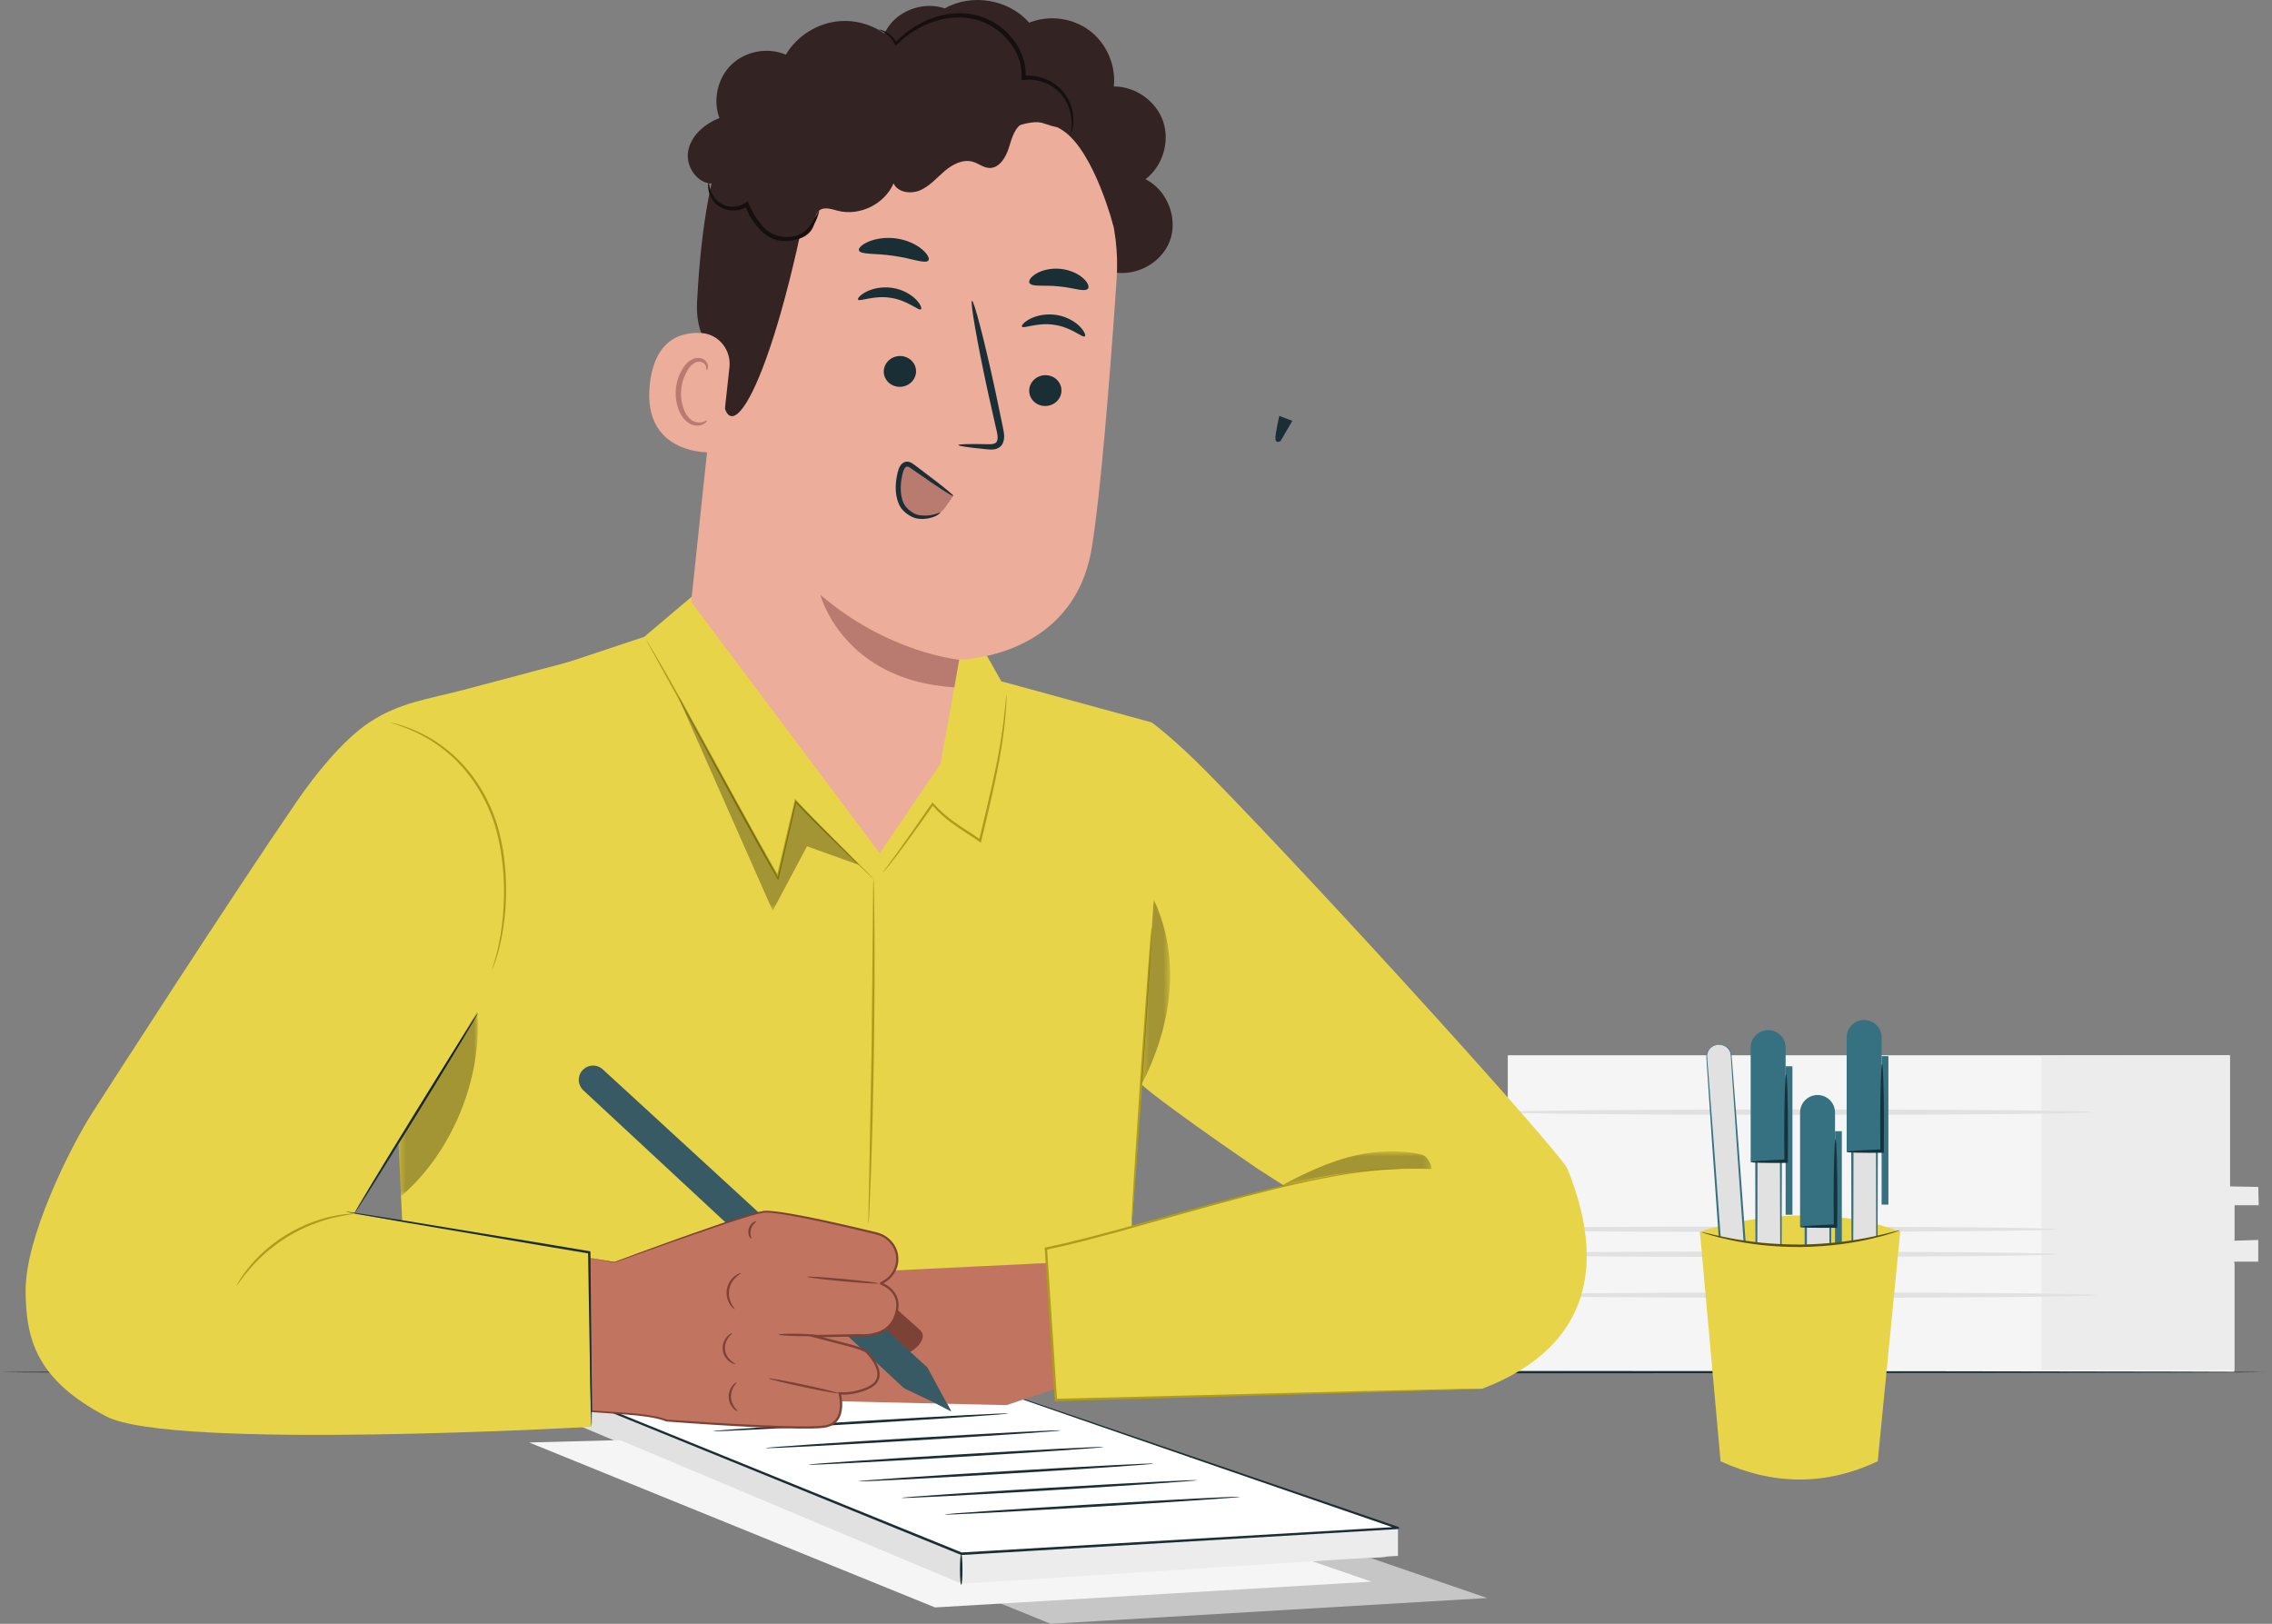
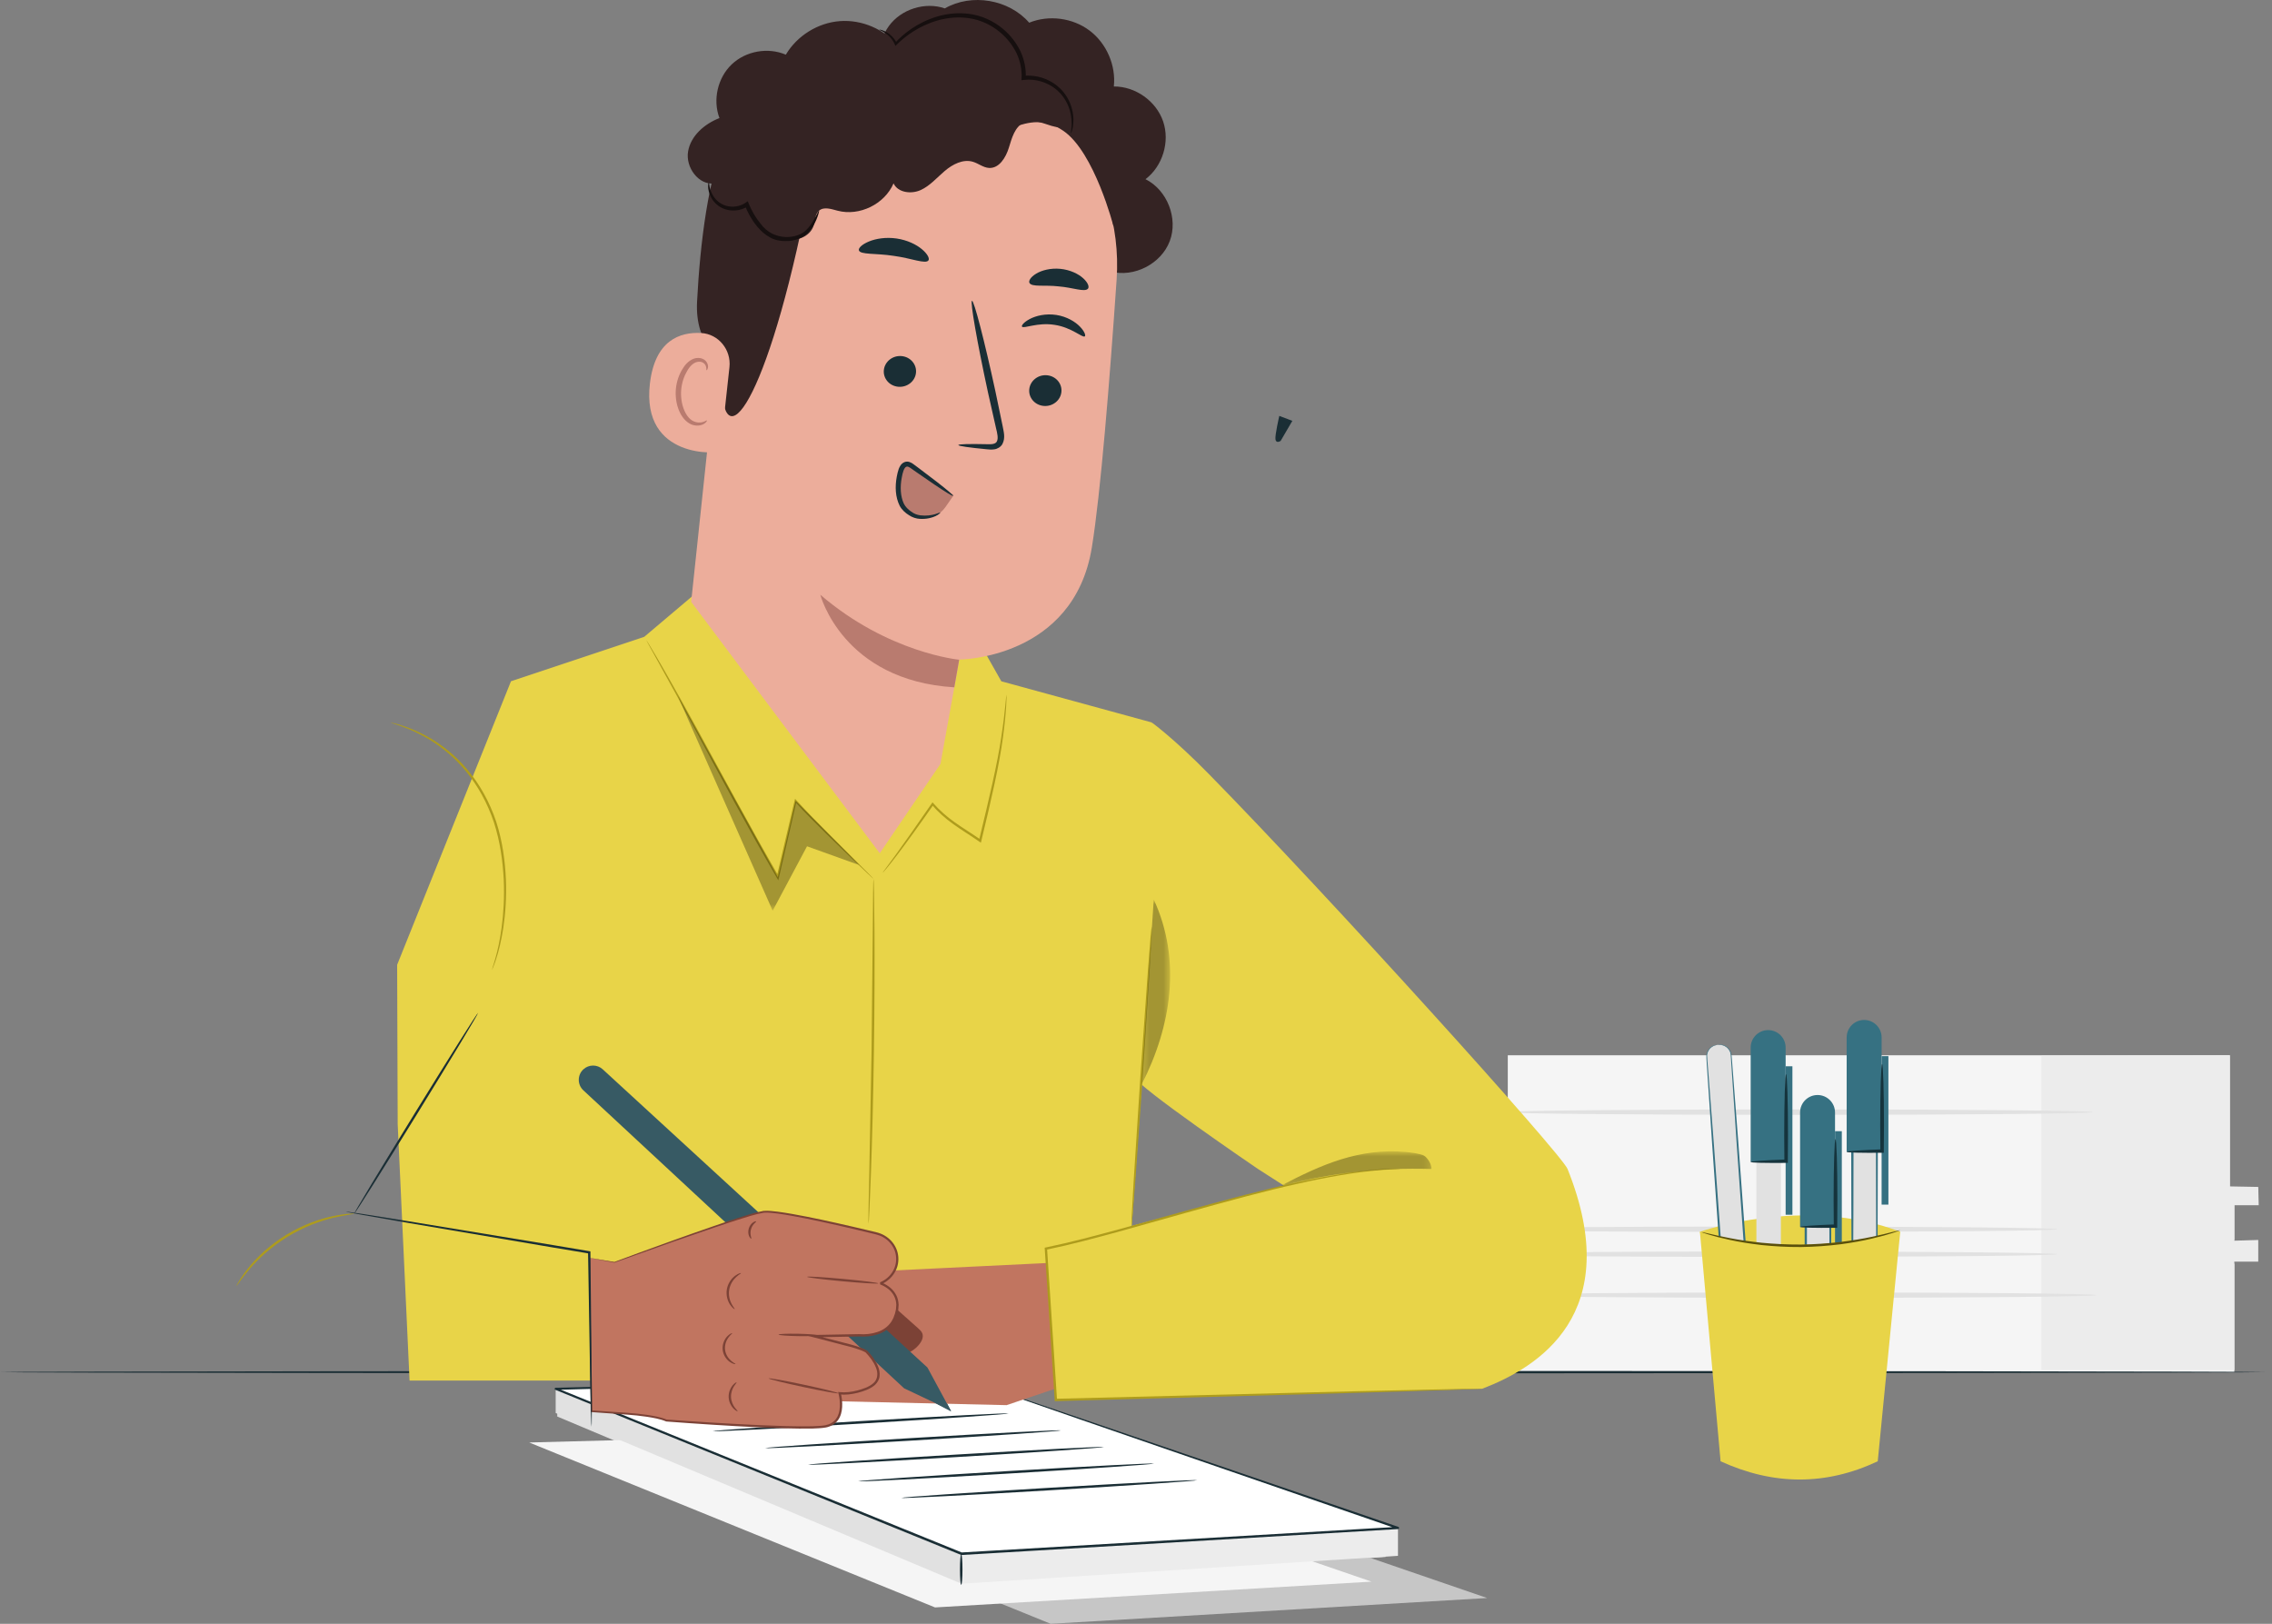
<svg xmlns="http://www.w3.org/2000/svg" width="333" height="238" viewBox="0 0 333 238" fill="none">
  <rect x="0" y="0" width="333" height="238" fill="#808080" stroke="none" />
  <path d="M220.992 154.671V180.169H215.295V183.631H220.992V201.116H327.478V185.206H319.59V181.741H327.478V176.543H330.984V174.18H326.821V154.671H220.992Z" fill="#F5F5F5" />
  <path d="M299.201 154.747V200.825H327.479V184.915H330.985V181.741L327.479 181.848V176.65L331.053 176.653L330.985 173.967L326.822 173.889V154.67L299.201 154.747Z" fill="#ECECEC" />
  <path d="M301.539 183.826C301.539 184.046 282.269 184.225 258.506 184.225C234.734 184.225 215.469 184.046 215.469 183.826C215.469 183.606 234.734 183.427 258.506 183.427C282.269 183.427 301.539 183.606 301.539 183.826Z" fill="#E1E1E1" />
  <path d="M301.539 180.169C301.539 180.39 282.269 180.568 258.506 180.568C234.734 180.568 215.469 180.39 215.469 180.169C215.469 179.949 234.734 179.77 258.506 179.77C282.269 179.77 301.539 179.949 301.539 180.169Z" fill="#E1E1E1" />
  <path d="M306.744 163.004C306.744 163.225 287.475 163.404 263.711 163.404C239.939 163.404 220.674 163.225 220.674 163.004C220.674 162.784 239.939 162.606 263.711 162.606C287.475 162.606 306.744 162.784 306.744 163.004Z" fill="#E1E1E1" />
  <path d="M307.277 189.824C307.277 190.045 288.008 190.224 264.244 190.224C240.472 190.224 221.207 190.045 221.207 189.824C221.207 189.604 240.472 189.426 264.244 189.426C288.008 189.426 307.277 189.604 307.277 189.824Z" fill="#E1E1E1" />
  <path d="M332.04 201.111C332.04 201.212 257.716 201.293 166.054 201.293C74.361 201.293 0.053 201.212 0.053 201.111C0.053 201.011 74.361 200.93 166.054 200.93C257.716 200.93 332.04 201.011 332.04 201.111Z" fill="#1A2E35" />
  <path d="M249.15 180.534C249.15 180.534 264.393 175.146 278.513 180.534L275.781 185.383L250.528 186.354L249.15 180.534Z" fill="#E8D448" />
  <path d="M251.689 153.152L251.957 153.132C252.872 153.067 253.669 153.755 253.734 154.671L257.349 204.817L253.766 205.075L250.151 154.929C250.084 154.014 250.773 153.218 251.689 153.152Z" fill="#E1E1E1" />
  <path d="M251.687 153.152C251.705 153.186 251.277 153.133 250.743 153.582C250.49 153.805 250.237 154.184 250.204 154.684C250.206 155.179 250.283 155.779 250.327 156.439C250.534 159.112 250.829 162.95 251.196 167.694C251.898 177.231 252.867 190.41 253.946 205.062L253.751 204.894C254.359 204.85 255.015 204.802 255.674 204.755C256.242 204.714 256.81 204.673 257.335 204.635L257.166 204.83C256.126 190.109 255.191 176.862 254.513 167.272C254.194 162.498 253.935 158.636 253.755 155.946C253.734 155.613 253.713 155.298 253.695 155.002C253.678 154.703 253.666 154.434 253.572 154.201C253.389 153.731 253.035 153.442 252.726 153.301C252.409 153.159 252.137 153.144 251.961 153.15C251.78 153.157 251.688 153.158 251.687 153.152C251.687 153.145 251.778 153.133 251.958 153.114C252.137 153.096 252.42 153.098 252.754 153.235C253.081 153.371 253.465 153.665 253.671 154.161C253.777 154.408 253.796 154.702 253.817 154.993C253.841 155.289 253.867 155.604 253.893 155.937C254.101 158.624 254.399 162.483 254.766 167.253C255.472 176.841 256.447 190.086 257.529 204.804L257.542 204.985L257.361 204.999C256.835 205.036 256.269 205.077 255.7 205.118C255.041 205.166 254.385 205.213 253.777 205.257L253.595 205.27L253.583 205.088C252.548 190.433 251.617 177.252 250.943 167.713C250.625 162.964 250.368 159.124 250.189 156.449C250.155 155.781 250.089 155.203 250.099 154.676C250.145 154.144 250.424 153.752 250.696 153.527C250.971 153.294 251.242 153.215 251.416 153.177C251.594 153.141 251.687 153.152 251.687 153.152Z" fill="#367182" />
  <path d="M251.936 189.325L257.045 188.957L258.251 205.684C258.353 207.095 257.291 208.322 255.88 208.424C254.469 208.525 253.243 207.464 253.142 206.053L251.936 189.325Z" fill="#375A64" />
  <path d="M250.387 181.684L251.378 181.613L252.943 203.319L251.952 203.391L250.387 181.684Z" fill="#375A64" />
  <path d="M257.044 188.957C257.055 189.067 254.953 189.363 251.898 189.697L252.125 189.429C252.217 190.597 252.317 191.863 252.422 193.198C252.6 195.67 252.731 197.91 252.797 199.533C252.865 201.156 252.867 202.163 252.791 202.169C252.715 202.175 252.573 201.177 252.407 199.562C252.24 197.945 252.047 195.71 251.87 193.237C251.782 191.901 251.7 190.634 251.624 189.465L251.607 189.216L251.851 189.197C254.914 188.951 257.034 188.846 257.044 188.957Z" fill="#1A2E35" />
  <path d="M261.021 195.019H257.428V154.471H261.021V195.019Z" fill="#E1E1E1" />
-   <path d="M261.023 195.019C261.018 195.015 261.014 194.941 261.01 194.801C261.007 194.643 261.003 194.44 260.997 194.185C260.992 193.624 260.983 192.838 260.972 191.834C260.96 189.779 260.941 186.841 260.918 183.202C260.899 175.902 260.872 165.798 260.841 154.471L261.023 154.652C259.88 154.652 258.661 154.653 257.432 154.653C257.792 154.289 257.532 154.56 257.612 154.482V154.496V154.522V154.575V154.682L257.611 154.895V155.32V156.167C257.611 156.73 257.611 157.29 257.611 157.848C257.611 158.964 257.61 160.068 257.61 161.158C257.608 163.34 257.606 165.469 257.604 167.533C257.595 171.66 257.587 175.528 257.581 179.04C257.546 186.034 257.518 191.608 257.501 195.019L257.429 194.947C258.562 194.965 259.448 194.979 260.075 194.988C260.367 194.995 260.598 195.001 260.774 195.005C260.934 195.01 261.018 195.014 261.023 195.019C261.027 195.023 260.952 195.028 260.8 195.033C260.627 195.037 260.402 195.043 260.117 195.05C259.48 195.06 258.58 195.074 257.429 195.091L257.358 195.092L257.357 195.019C257.341 191.608 257.313 186.034 257.278 179.04C257.271 175.528 257.264 171.66 257.255 167.533C257.254 165.469 257.252 163.34 257.25 161.158C257.249 160.068 257.248 158.964 257.248 157.848C257.248 157.29 257.248 156.73 257.248 156.167V155.32V154.895V154.682V154.575V154.522V154.496V154.482C257.329 154.397 257.064 154.653 257.432 154.289C258.661 154.289 259.88 154.289 261.023 154.289H261.204L261.204 154.471C261.174 165.849 261.146 176 261.127 183.334C261.104 186.955 261.086 189.879 261.073 191.925C261.062 192.91 261.053 193.683 261.048 194.233C261.042 194.479 261.038 194.674 261.035 194.826C261.031 194.958 261.027 195.023 261.023 195.019Z" fill="#367182" />
  <path d="M261.714 170.312H256.592V153.541C256.592 152.126 257.738 150.98 259.153 150.98C260.567 150.98 261.714 152.126 261.714 153.541V170.312Z" fill="#367182" />
  <path d="M262.709 178.045H261.715V156.282H262.709V178.045Z" fill="#367182" />
  <path d="M256.592 170.312C256.589 170.201 258.707 170.057 261.778 169.943L261.533 170.195C261.525 169.023 261.516 167.753 261.507 166.415C261.507 163.936 261.538 161.692 261.588 160.068C261.638 158.444 261.707 157.44 261.784 157.44C261.86 157.44 261.93 158.444 261.98 160.068C262.03 161.692 262.061 163.936 262.061 166.415C262.052 167.753 262.043 169.023 262.035 170.195L262.034 170.444L261.79 170.446C258.716 170.471 256.594 170.423 256.592 170.312Z" fill="#15333C" />
  <path d="M268.263 204.535H264.67V163.987H268.263V204.535Z" fill="#E1E1E1" />
  <path d="M268.263 204.535C268.259 204.531 268.255 204.457 268.25 204.317C268.248 204.159 268.243 203.955 268.238 203.701C268.232 203.14 268.223 202.353 268.213 201.351C268.2 199.295 268.181 196.356 268.159 192.718C268.139 185.417 268.112 175.313 268.082 163.987L268.263 164.168C267.12 164.168 265.902 164.169 264.672 164.169C265.032 163.805 264.772 164.076 264.852 163.998V164.011V164.038V164.091V164.197V164.411V164.836V165.682C264.852 166.246 264.852 166.807 264.852 167.364C264.851 168.48 264.85 169.583 264.85 170.675C264.848 172.856 264.846 174.985 264.844 177.049C264.835 181.175 264.828 185.043 264.821 188.557C264.786 195.55 264.759 201.124 264.742 204.535L264.67 204.463C265.802 204.48 266.688 204.494 267.315 204.504C267.607 204.511 267.838 204.517 268.015 204.521C268.174 204.526 268.259 204.531 268.263 204.535C268.268 204.54 268.192 204.544 268.041 204.549C267.867 204.553 267.642 204.559 267.357 204.566C266.72 204.575 265.82 204.589 264.67 204.607L264.598 204.608V204.535C264.581 201.124 264.554 195.55 264.519 188.557C264.512 185.043 264.504 181.175 264.496 177.049C264.494 174.985 264.492 172.856 264.49 170.675C264.489 169.583 264.489 168.48 264.489 167.364C264.489 166.807 264.488 166.246 264.488 165.682V164.836V164.411V164.197V164.091V164.038V164.011V163.998C264.57 163.913 264.304 164.169 264.672 163.804C265.902 163.805 267.12 163.805 268.263 163.805H268.445V163.987C268.414 175.365 268.387 185.516 268.367 192.85C268.345 196.471 268.326 199.396 268.313 201.44C268.303 202.426 268.294 203.199 268.288 203.749C268.282 203.994 268.279 204.189 268.275 204.342C268.271 204.474 268.267 204.539 268.263 204.535Z" fill="#367182" />
  <path d="M268.954 179.828H263.832V163.057C263.832 161.642 264.979 160.495 266.393 160.495C267.808 160.495 268.954 161.642 268.954 163.057V179.828Z" fill="#367182" />
  <path d="M269.949 187.56H268.955V165.798H269.949V187.56Z" fill="#367182" />
  <path d="M263.832 179.828C263.829 179.716 265.947 179.572 269.019 179.459L268.773 179.711C268.765 178.539 268.756 177.269 268.747 175.93C268.747 173.452 268.778 171.208 268.829 169.584C268.878 167.96 268.948 166.955 269.024 166.955C269.101 166.955 269.17 167.96 269.22 169.584C269.27 171.208 269.302 173.452 269.302 175.93C269.292 177.269 269.284 178.539 269.275 179.711L269.274 179.96L269.03 179.962C265.956 179.987 263.834 179.939 263.832 179.828Z" fill="#15333C" />
  <path d="M275.089 193.533H271.496V152.985H275.089V193.533Z" fill="#E1E1E1" />
  <path d="M275.089 193.534C275.085 193.53 275.081 193.455 275.076 193.316C275.073 193.158 275.069 192.954 275.064 192.7C275.058 192.139 275.049 191.352 275.039 190.349C275.025 188.294 275.007 185.355 274.985 181.717C274.965 174.416 274.938 164.312 274.907 152.986L275.089 153.167C273.947 153.167 272.728 153.168 271.498 153.168C271.858 152.804 271.598 153.075 271.678 152.996V153.01V153.037V153.09V153.196V153.41V153.834L271.678 154.681C271.678 155.245 271.678 155.805 271.678 156.363C271.677 157.478 271.676 158.582 271.676 159.673C271.674 161.854 271.672 163.984 271.67 166.048C271.662 170.174 271.654 174.042 271.648 177.555C271.613 184.549 271.585 190.122 271.568 193.534L271.496 193.462C272.629 193.479 273.514 193.493 274.142 193.503C274.433 193.51 274.664 193.516 274.841 193.52C275 193.525 275.084 193.529 275.089 193.534C275.093 193.538 275.018 193.543 274.867 193.548C274.693 193.552 274.467 193.558 274.183 193.564C273.546 193.574 272.646 193.588 271.496 193.606L271.425 193.606L271.424 193.534C271.407 190.122 271.38 184.549 271.345 177.555C271.338 174.042 271.33 170.174 271.322 166.048C271.32 163.984 271.318 161.854 271.316 159.673C271.315 158.582 271.315 157.478 271.315 156.363C271.314 155.805 271.314 155.245 271.314 154.681V153.834V153.41V153.196V153.09V153.037V153.01V152.996C271.396 152.912 271.13 153.168 271.498 152.803C272.728 152.803 273.947 152.804 275.089 152.804H275.271L275.27 152.986C275.24 164.364 275.213 174.515 275.193 181.849C275.171 185.47 275.152 188.394 275.139 190.439C275.128 191.425 275.12 192.198 275.114 192.748C275.109 192.993 275.104 193.188 275.102 193.341C275.097 193.472 275.093 193.538 275.089 193.534Z" fill="#367182" />
  <path d="M275.783 168.826H270.66V152.055C270.66 150.641 271.807 149.494 273.222 149.494C274.636 149.494 275.783 150.641 275.783 152.055V168.826Z" fill="#367182" />
  <path d="M276.777 176.559H275.783V154.796H276.777V176.559Z" fill="#367182" />
  <path d="M270.66 168.826C270.657 168.715 272.775 168.571 275.847 168.458L275.601 168.71C275.593 167.538 275.585 166.268 275.576 164.929C275.576 162.45 275.606 160.207 275.657 158.582C275.706 156.959 275.776 155.954 275.852 155.954C275.929 155.954 275.999 156.959 276.048 158.582C276.099 160.207 276.13 162.45 276.13 164.929C276.12 166.268 276.112 167.538 276.103 168.71L276.102 168.959L275.858 168.961C272.784 168.986 270.663 168.938 270.66 168.826Z" fill="#15333C" />
  <path d="M275.214 214.179C267.596 217.771 259.917 217.716 252.18 214.179L249.15 180.535C258.422 183.252 268.259 182.991 278.513 180.535L275.214 214.179Z" fill="#E8D448" />
  <path d="M278.518 180.308C278.525 180.331 278.135 180.471 277.422 180.703C276.711 180.942 275.664 181.233 274.358 181.54C273.053 181.854 271.479 182.142 269.72 182.378C267.958 182.595 266.01 182.75 263.96 182.776C261.91 182.788 259.958 182.67 258.192 182.484C256.429 182.281 254.849 182.021 253.539 181.732C252.228 181.449 251.175 181.177 250.46 180.952C249.743 180.733 249.351 180.601 249.358 180.576C249.365 180.552 249.771 180.638 250.497 180.815C251.222 180.998 252.279 181.231 253.589 181.479C254.899 181.735 256.473 181.966 258.227 182.151C259.983 182.316 261.921 182.423 263.957 182.412C265.991 182.386 267.926 182.243 269.679 182.045C271.429 181.828 272.997 181.568 274.303 181.289C275.609 181.015 276.662 180.763 277.383 180.567C278.106 180.378 278.51 180.284 278.518 180.308Z" fill="#5A500B" />
  <path d="M81.676 204.128L140.164 227.899V232.219L81.676 207.619V204.128Z" fill="#E1E1E1" />
  <path d="M140.164 232.219L203.073 228.201V224.183L140.164 227.899V232.219Z" fill="#ECECEC" />
  <path d="M140.164 202.573L81.676 204.128L140.164 227.9L203.073 224.183L140.164 202.573Z" fill="white" />
  <path d="M187.504 60.956L187.491 61.013C187.491 61.013 186.845 63.798 186.941 64.404C187.046 65.063 187.701 64.621 187.701 64.621L189.415 61.683L187.504 60.956Z" fill="#1A2E35" />
  <path d="M153.995 212.245L94.518 213.827L153.995 238L217.967 234.221L153.995 212.245Z" fill="#C6C6C6" />
  <path d="M137.044 209.844L77.566 211.426L137.044 235.599L201.016 231.819L137.044 209.844Z" fill="#F5F5F5" />
  <path d="M81.445 203.556L140.922 227.729V232.122L81.445 207.105V203.556Z" fill="#E1E1E1" />
  <path d="M140.924 232.122L204.896 228.036V223.95L140.924 227.729V232.122Z" fill="#ECECEC" />
  <path d="M140.922 201.974L81.445 203.556L140.922 227.729L204.894 223.95L140.922 201.974Z" fill="white" />
  <path d="M140.927 201.975C140.927 201.975 141.029 202 141.228 202.064C141.435 202.132 141.728 202.228 142.113 202.355C142.902 202.62 144.057 203.008 145.559 203.512C148.583 204.541 152.999 206.041 158.607 207.947C169.841 211.789 185.842 217.261 204.952 223.796C205.037 223.825 205.083 223.918 205.053 224.003C205.031 224.067 204.972 224.109 204.908 224.113C187.274 225.161 166.75 226.381 144.949 227.678C143.6 227.757 142.256 227.836 140.938 227.914C140.91 227.916 140.882 227.911 140.857 227.901C118.955 218.988 98.578 210.695 81.391 203.701C81.311 203.669 81.272 203.578 81.304 203.497C81.328 203.438 81.385 203.402 81.446 203.4C99.356 202.951 114.226 202.579 124.63 202.318C129.818 202.198 133.891 202.105 136.677 202.041C138.058 202.014 139.118 201.994 139.844 201.979C140.56 201.968 140.927 201.975 140.927 201.975C140.927 201.975 140.555 202 139.837 202.027C139.11 202.052 138.047 202.088 136.664 202.134C133.877 202.219 129.802 202.341 124.611 202.499C114.214 202.791 99.353 203.209 81.454 203.712L81.508 203.411C98.702 210.39 119.085 218.664 140.997 227.558L140.916 227.545C142.234 227.467 143.578 227.388 144.927 227.308C166.73 226.027 187.254 224.823 204.889 223.787L204.846 224.104C185.764 217.52 169.786 212.007 158.569 208.135C152.97 206.192 148.562 204.661 145.542 203.613C144.044 203.087 142.892 202.683 142.105 202.406C141.722 202.269 141.43 202.164 141.224 202.09C141.027 202.018 140.927 201.975 140.927 201.975Z" fill="#1A2E35" />
  <path d="M140.882 232.287C140.78 232.287 140.697 231.282 140.697 230.042C140.697 228.801 140.78 227.796 140.882 227.796C140.985 227.796 141.067 228.801 141.067 230.042C141.067 231.282 140.985 232.287 140.882 232.287Z" fill="#1A2E35" />
-   <path d="M181.767 219.385C181.774 219.487 172.071 220.151 160.1 220.868C148.124 221.585 138.415 222.083 138.408 221.981C138.403 221.879 148.102 221.215 160.078 220.498C172.049 219.782 181.761 219.283 181.767 219.385Z" fill="#1A2E35" />
  <path d="M175.459 216.951C175.465 217.053 165.763 217.717 153.791 218.434C141.816 219.151 132.106 219.649 132.1 219.547C132.094 219.445 141.794 218.781 153.769 218.065C165.741 217.347 175.452 216.849 175.459 216.951Z" fill="#1A2E35" />
  <path d="M169.15 214.517C169.156 214.619 159.454 215.283 147.483 216C135.507 216.717 125.797 217.215 125.791 217.113C125.785 217.011 135.485 216.347 147.461 215.63C159.432 214.914 169.144 214.415 169.15 214.517Z" fill="#1A2E35" />
  <path d="M161.808 212.083C161.815 212.186 152.112 212.849 140.141 213.566C128.165 214.283 118.456 214.782 118.449 214.68C118.444 214.577 128.143 213.913 140.119 213.197C152.09 212.48 161.802 211.982 161.808 212.083Z" fill="#1A2E35" />
  <path d="M155.519 209.649C155.526 209.752 145.823 210.415 133.852 211.132C121.876 211.849 112.167 212.347 112.16 212.245C112.154 212.143 121.854 211.479 133.83 210.763C145.801 210.046 155.513 209.547 155.519 209.649Z" fill="#1A2E35" />
  <path d="M147.832 207.172C147.838 207.275 138.136 207.938 126.164 208.655C114.189 209.372 104.479 209.871 104.473 209.768C104.467 209.666 114.167 209.002 126.142 208.286C138.114 207.569 147.825 207.071 147.832 207.172Z" fill="#1A2E35" />
  <path d="M139.396 206.844L136.471 205.315L137.905 204.021L139.396 206.844Z" fill="#1A2E35" />
  <path d="M132.504 203.483L135.928 200.438L137.935 204.143L136.472 205.315L132.504 203.483Z" fill="white" />
  <path d="M74.894 99.85L94.421 93.34L105.297 84.148L107.651 87.874L116.775 85.783L142.597 92.494L146.762 99.858L168.805 105.888L168.905 136.799L164.903 193.358L165.488 202.349H60.028L58.289 164.78L58.209 141.41L74.894 99.85Z" fill="#E8D448" />
  <path d="M130.666 186.225L153.432 185.122C153.432 185.122 157.849 187.641 158.996 194.86C160.142 202.08 158.996 202.08 158.996 202.08L147.53 205.951L123.207 205.392L114.385 194.311L121.031 190.388L130.666 186.225Z" fill="#C17560" />
-   <path d="M51.915 177.893C51.915 177.893 73.75 143.465 70.075 148.446C69.623 149.057 72.294 146.47 75.734 138.028C79.037 129.922 87.651 95.887 87.651 95.887L67.976 101.106C62.8 102.479 58.589 102.925 54.129 105.888C50.248 108.467 46.195 113.533 43.561 117.376C33.74 131.7 15.762 159.602 13.489 163.169C10.247 168.259 3.682 181.398 3.755 189.24C3.817 196.072 5.147 202.158 15.576 207.602C25.196 212.624 86.701 209.126 86.701 209.126L86.363 183.557L51.915 177.893Z" fill="#E8D448" />
  <path d="M229.75 171.333C228.848 169.085 194.459 131.061 177.193 113.463C172.011 108.182 168.803 105.888 168.803 105.888L163.116 142.951C163.116 142.951 165.071 151.495 166.26 157.818C166.518 159.183 184.376 171.333 184.376 171.333L188.203 173.785L153.293 183.011L154.751 205.19L217.249 203.545C225.364 200.441 238.288 192.61 229.75 171.333Z" fill="#E8D448" />
  <path d="M217.251 203.545C217.251 203.545 217.144 203.559 216.935 203.57C216.712 203.58 216.404 203.594 216.006 203.611C215.174 203.64 213.971 203.682 212.424 203.736C209.294 203.831 204.777 203.968 199.171 204.139C187.923 204.449 172.304 204.879 154.756 205.363L154.59 205.367L154.579 205.201C154.442 203.127 154.297 200.921 154.15 198.691C153.796 193.279 153.452 188.012 153.125 183.022L153.115 182.874L153.26 182.844C156.999 182.072 160.576 181.107 164.001 180.179C167.422 179.23 170.697 178.322 173.798 177.462C180.001 175.743 185.529 174.285 190.181 173.281C194.829 172.255 198.599 171.695 201.204 171.488C202.504 171.347 203.515 171.347 204.197 171.336C204.528 171.333 204.783 171.329 204.971 171.327C205.145 171.327 205.234 171.334 205.234 171.334C205.234 171.334 205.145 171.347 204.971 171.358C204.784 171.367 204.529 171.38 204.198 171.397C203.518 171.427 202.511 171.446 201.215 171.606C198.62 171.849 194.863 172.441 190.228 173.494C185.589 174.526 180.072 176.007 173.877 177.746C170.778 178.615 167.505 179.531 164.086 180.489C160.66 181.424 157.082 182.397 153.328 183.177L153.463 182.999C153.793 187.99 154.141 193.256 154.498 198.668C154.644 200.898 154.789 203.103 154.925 205.178L154.747 205.016C172.296 204.577 187.916 204.185 199.164 203.903C204.772 203.779 209.29 203.678 212.421 203.608C213.968 203.581 215.172 203.559 216.004 203.545C216.402 203.542 216.711 203.539 216.934 203.537C217.144 203.537 217.251 203.545 217.251 203.545Z" fill="#AE9C1C" />
  <path d="M135.185 195.442C135.072 195.137 134.82 194.908 134.576 194.691C133.342 193.593 132.108 192.495 130.874 191.396L128.73 197.783C129.631 198.471 130.81 198.784 131.933 198.631C133.056 198.48 134.109 197.864 134.795 196.962C135.125 196.526 135.376 195.954 135.185 195.442Z" fill="#7C4236" />
  <path d="M85.499 159.806L132.508 203.482L136.946 205.586L139.401 206.844L138.255 204.728L135.932 200.437L88.341 156.729C87.535 155.988 86.293 155.994 85.493 156.742C84.606 157.573 84.61 158.98 85.499 159.806Z" fill="#375A64" />
  <path d="M86.373 184.361L90.058 185.015C90.058 185.015 109.154 177.969 111.882 177.613C113.99 177.338 124.033 179.699 128.486 180.785C130.281 181.224 131.594 182.842 131.513 184.687C131.511 184.715 131.51 184.743 131.508 184.771C131.419 186.256 130.425 187.537 129.049 188.102C129.049 188.102 132.8 189.266 131.103 193.231C129.846 196.166 125.888 195.712 125.888 195.712L119.282 195.838C119.282 195.838 120.967 196.344 123.507 196.94C126.23 197.576 126.959 198.069 126.959 198.069C126.959 198.069 130.946 201.902 127.095 203.502C124.744 204.478 123.066 204.213 123.066 204.213C123.066 204.213 124.217 208.332 121.133 209.043C118.05 209.755 97.678 208.204 97.678 208.204C97.678 208.204 96.598 207.599 92.447 207.244L86.701 206.844L86.373 184.361Z" fill="#C17560" />
  <path d="M86.371 184.361C86.371 184.361 86.381 184.503 86.388 184.767C86.395 185.043 86.405 185.429 86.418 185.933C86.439 186.965 86.472 188.467 86.512 190.401C86.585 194.277 86.69 199.88 86.821 206.842L86.707 206.722C88.366 206.834 90.13 206.953 91.982 207.077C92.908 207.139 93.859 207.237 94.821 207.376C95.788 207.531 96.759 207.667 97.746 208.078L97.687 208.061C101.944 208.368 106.571 208.669 111.482 208.889C113.936 208.992 116.466 209.094 119.047 209.047C119.688 209.021 120.343 209.005 120.964 208.897C121.579 208.78 122.152 208.482 122.521 207.983C122.898 207.49 123.057 206.846 123.091 206.202C123.128 205.558 123.056 204.889 122.899 204.259L122.838 204.017L123.091 204.044C123.91 204.131 124.797 204.017 125.639 203.806C126.475 203.578 127.361 203.295 128 202.741C128.667 202.183 128.727 201.214 128.368 200.408C128.04 199.587 127.463 198.841 126.837 198.194L126.86 198.213C125.966 197.743 124.802 197.441 123.687 197.162C122.189 196.774 120.702 196.387 119.23 196.005L118.01 195.688L119.277 195.664C121.513 195.622 123.718 195.58 125.882 195.54H125.889L125.905 195.54C126.796 195.61 127.727 195.522 128.567 195.239C129.416 194.968 130.165 194.441 130.643 193.718C130.762 193.538 130.849 193.338 130.95 193.147L131.174 192.528C131.236 192.319 131.271 192.105 131.322 191.895C131.348 191.681 131.361 191.467 131.369 191.254C131.357 190.399 130.966 189.594 130.326 189.039C130.006 188.764 129.645 188.533 129.26 188.364L129.116 188.304L129.044 188.276L129.009 188.264C129.019 188.541 128.974 187.881 128.988 187.946L129.006 187.939C129.1 187.893 129.199 187.857 129.29 187.805C129.476 187.709 129.655 187.602 129.822 187.476C130.496 186.988 130.997 186.275 131.218 185.491C131.436 184.706 131.38 183.851 131.059 183.116C130.738 182.378 130.171 181.762 129.489 181.364C128.816 180.95 127.998 180.847 127.215 180.638C126.43 180.452 125.654 180.267 124.885 180.084C123.348 179.724 121.842 179.382 120.369 179.064C118.895 178.745 117.454 178.452 116.047 178.2C115.343 178.074 114.648 177.961 113.961 177.868C113.277 177.788 112.587 177.689 111.943 177.742C110.645 177.97 109.387 178.403 108.185 178.772C106.98 179.153 105.823 179.539 104.712 179.915C102.494 180.681 100.453 181.386 98.608 182.023C94.939 183.33 92.048 184.361 90.075 185.064L90.061 185.068L90.047 185.066C88.81 184.832 87.898 184.66 87.283 184.543C86.986 184.486 86.763 184.443 86.601 184.41C86.45 184.38 86.371 184.361 86.371 184.361C86.368 184.357 86.438 184.367 86.585 184.39C86.745 184.415 86.965 184.451 87.257 184.498C87.882 184.601 88.808 184.756 90.065 184.965L90.039 184.967C91.987 184.234 94.869 183.165 98.543 181.844C100.381 181.182 102.417 180.46 104.637 179.697C105.748 179.315 106.904 178.922 108.11 178.536C109.321 178.16 110.55 177.725 111.913 177.479C112.62 177.421 113.298 177.521 113.995 177.599C114.689 177.69 115.388 177.801 116.095 177.925C117.509 178.173 118.953 178.462 120.43 178.777C121.906 179.092 123.415 179.43 124.955 179.787C125.724 179.968 126.501 180.151 127.287 180.336C127.679 180.43 128.074 180.525 128.47 180.62C128.877 180.719 129.281 180.875 129.648 181.091C130.387 181.52 131.002 182.185 131.353 182.988C131.706 183.79 131.77 184.72 131.532 185.579C131.292 186.437 130.747 187.211 130.018 187.742C129.837 187.879 129.643 187.995 129.441 188.1C129.343 188.156 129.237 188.196 129.134 188.245L129.114 188.253C129.104 188.324 129.095 187.667 129.111 187.949L129.155 187.964L129.235 187.995L129.393 188.06C129.81 188.242 130.197 188.488 130.546 188.788C130.892 189.092 131.181 189.467 131.388 189.887C131.606 190.307 131.678 190.782 131.707 191.248C131.699 191.481 131.685 191.716 131.656 191.946C131.603 192.172 131.564 192.404 131.499 192.626L131.263 193.28C131.154 193.488 131.058 193.707 130.927 193.904C130.404 194.701 129.577 195.277 128.677 195.564C127.775 195.865 126.826 195.956 125.866 195.883L125.889 195.884C123.725 195.926 121.52 195.969 119.283 196.012L119.33 195.672C120.797 196.052 122.277 196.437 123.768 196.823C124.913 197.116 126.031 197.385 127.054 197.925L127.065 197.93L127.078 197.943C127.743 198.631 128.33 199.386 128.691 200.28C128.879 200.719 128.974 201.218 128.915 201.71C128.881 202.217 128.579 202.663 128.236 202.995C127.489 203.632 126.589 203.9 125.724 204.139C124.841 204.357 123.951 204.48 123.037 204.382L123.229 204.168C123.398 204.849 123.47 205.531 123.431 206.223C123.393 206.907 123.226 207.616 122.792 208.185C122.37 208.761 121.696 209.103 121.032 209.226C120.36 209.343 119.708 209.354 119.056 209.381C116.455 209.424 113.926 209.317 111.467 209.211C106.551 208.981 101.924 208.668 97.665 208.347L97.645 208.345L97.606 208.329C96.732 207.962 95.722 207.799 94.781 207.65C93.826 207.509 92.886 207.409 91.961 207.344C90.112 207.211 88.348 207.085 86.69 206.967L86.577 206.958L86.576 206.846C86.504 199.847 86.445 194.216 86.404 190.319C86.389 188.4 86.378 186.908 86.369 185.882C86.367 185.389 86.366 185.01 86.365 184.741C86.365 184.485 86.371 184.361 86.371 184.361Z" fill="#7C4236" />
  <path d="M128.731 188.102C128.722 188.198 126.376 188.061 123.492 187.796C120.606 187.531 118.275 187.238 118.283 187.142C118.292 187.046 120.638 187.183 123.523 187.448C126.408 187.714 128.739 188.006 128.731 188.102Z" fill="#7C4236" />
  <path d="M108.115 206.844C108.095 206.88 107.817 206.777 107.491 206.438C107.169 206.108 106.822 205.507 106.795 204.773C106.769 204.038 107.071 203.414 107.369 203.061C107.669 202.7 107.938 202.577 107.961 202.611C107.996 202.653 107.792 202.841 107.569 203.205C107.346 203.563 107.12 204.124 107.143 204.76C107.166 205.395 107.432 205.94 107.68 206.28C107.929 206.627 108.146 206.799 108.115 206.844Z" fill="#7C4236" />
  <path d="M107.81 199.932C107.803 199.97 107.454 199.944 106.998 199.637C106.551 199.343 106.017 198.708 105.92 197.848C105.829 196.987 106.214 196.251 106.587 195.868C106.966 195.47 107.302 195.37 107.317 195.405C107.347 195.453 107.071 195.626 106.776 196.025C106.482 196.414 106.189 197.074 106.266 197.81C106.349 198.545 106.777 199.126 107.149 199.442C107.522 199.769 107.829 199.879 107.81 199.932Z" fill="#7C4236" />
  <path d="M107.69 191.884C107.667 191.915 107.337 191.723 107.004 191.22C106.672 190.73 106.375 189.887 106.535 188.959C106.699 188.03 107.264 187.338 107.741 186.989C108.226 186.629 108.601 186.559 108.613 186.596C108.636 186.648 108.307 186.797 107.9 187.178C107.495 187.548 107.024 188.195 106.879 189.018C106.737 189.842 106.961 190.609 107.216 191.095C107.471 191.591 107.729 191.843 107.69 191.884Z" fill="#7C4236" />
  <path d="M110.115 181.557C110.083 181.583 109.93 181.474 109.804 181.206C109.677 180.943 109.616 180.516 109.739 180.081C109.862 179.646 110.137 179.314 110.384 179.156C110.631 178.994 110.819 178.982 110.832 179.021C110.873 179.106 110.271 179.423 110.074 180.176C109.847 180.921 110.195 181.505 110.115 181.557Z" fill="#7C4236" />
  <path d="M119.8 195.712C119.798 195.808 118.523 195.863 116.951 195.834C115.379 195.805 114.106 195.704 114.107 195.608C114.11 195.512 115.385 195.457 116.957 195.486C118.529 195.515 119.802 195.615 119.8 195.712Z" fill="#7C4236" />
  <path d="M122.891 204.214C122.871 204.308 120.564 203.896 117.739 203.293C114.913 202.691 112.638 202.126 112.658 202.033C112.678 201.938 114.985 202.35 117.811 202.953C120.636 203.555 122.911 204.119 122.891 204.214Z" fill="#7C4236" />
  <path d="M72.092 142.191C72.081 142.186 72.122 142.036 72.209 141.755C72.287 141.471 72.45 141.068 72.586 140.526C72.903 139.457 73.262 137.879 73.532 135.905C73.794 133.93 73.949 131.553 73.832 128.922C73.695 126.296 73.322 123.4 72.387 120.514C71.423 117.644 69.981 115.085 68.304 113.068C66.652 111.021 64.76 109.544 63.083 108.486C61.383 107.454 59.89 106.819 58.837 106.457C58.319 106.248 57.895 106.149 57.619 106.047C57.34 105.954 57.194 105.9 57.197 105.888C57.2 105.876 57.352 105.908 57.638 105.979C57.921 106.06 58.352 106.139 58.88 106.329C59.953 106.653 61.474 107.258 63.211 108.276C64.924 109.318 66.861 110.797 68.552 112.863C70.268 114.901 71.739 117.489 72.718 120.406C73.667 123.335 74.032 126.259 74.152 128.908C74.254 131.562 74.071 133.955 73.776 135.939C73.473 137.923 73.075 139.503 72.715 140.566C72.559 141.105 72.375 141.502 72.275 141.779C72.166 142.054 72.103 142.195 72.092 142.191Z" fill="#AE9C1C" />
  <path d="M168.806 135.789C168.818 135.79 168.819 135.944 168.811 136.237C168.797 136.566 168.779 136.991 168.757 137.518C168.693 138.672 168.603 140.27 168.494 142.226C168.236 146.237 167.884 151.709 167.494 157.753C167.065 163.797 166.677 169.266 166.392 173.276C166.237 175.23 166.111 176.824 166.019 177.977C165.97 178.503 165.93 178.926 165.899 179.253C165.869 179.545 165.846 179.697 165.834 179.697C165.823 179.696 165.821 179.542 165.83 179.248C165.844 178.919 165.861 178.494 165.883 177.966C165.948 176.813 166.037 175.215 166.147 173.258C166.405 169.247 166.757 163.777 167.146 157.731C167.575 151.69 167.964 146.222 168.248 142.213C168.403 140.259 168.53 138.664 168.621 137.511C168.67 136.985 168.71 136.561 168.741 136.233C168.772 135.942 168.794 135.789 168.806 135.789Z" fill="#AE9C1C" />
  <path d="M128.028 128.802C128.022 128.808 127.945 128.744 127.799 128.613C127.637 128.465 127.427 128.272 127.163 128.028C126.594 127.488 125.794 126.728 124.785 125.771C123.765 124.779 122.536 123.584 121.128 122.217C119.731 120.826 118.137 119.281 116.494 117.481L116.751 117.416C115.976 120.775 115.103 124.562 114.171 128.606L114.073 129.029L113.855 128.653C112.882 126.976 111.876 125.224 110.87 123.425C106.331 115.306 102.424 107.854 99.497 102.513C98.039 99.865 96.853 97.713 96.019 96.196C95.616 95.47 95.299 94.897 95.068 94.481C94.971 94.298 94.892 94.15 94.828 94.03C94.775 93.928 94.751 93.874 94.757 93.871C94.761 93.868 94.796 93.916 94.859 94.012C94.93 94.128 95.019 94.27 95.129 94.446C95.373 94.854 95.71 95.416 96.136 96.129C96.998 97.598 98.229 99.734 99.713 102.394C102.696 107.706 106.639 115.143 111.174 123.254C112.179 125.053 113.183 126.803 114.152 128.481L113.836 128.528C114.785 124.488 115.673 120.705 116.46 117.349L116.525 117.071L116.717 117.284C118.334 119.078 119.921 120.642 121.3 122.045C122.688 123.431 123.9 124.642 124.906 125.647C125.891 126.63 126.671 127.409 127.227 127.963C127.478 128.219 127.678 128.423 127.831 128.58C127.966 128.721 128.034 128.797 128.028 128.802Z" fill="#AE9C1C" />
  <path d="M129.354 127.929C129.34 127.917 129.531 127.662 129.886 127.188C130.26 126.678 130.767 125.986 131.396 125.128C132.678 123.348 134.475 120.801 136.561 117.762L136.676 117.595L136.81 117.748C137.684 118.742 138.733 119.682 139.934 120.528C141.13 121.38 142.452 122.175 143.755 123.082L143.487 123.185C143.505 123.108 143.524 123.025 143.545 122.941C144.944 117.156 146.188 111.917 146.752 108.062C147.051 106.139 147.229 104.573 147.335 103.488C147.385 102.976 147.425 102.561 147.457 102.239C147.487 101.954 147.508 101.804 147.52 101.804C147.532 101.805 147.534 101.957 147.526 102.244C147.516 102.531 147.508 102.955 147.471 103.499C147.406 104.589 147.264 106.164 146.996 108.099C146.492 111.976 145.282 117.241 143.884 123.022C143.863 123.106 143.844 123.189 143.826 123.266L143.766 123.515L143.556 123.369C142.264 122.469 140.946 121.672 139.736 120.804C138.523 119.942 137.453 118.974 136.572 117.956L136.821 117.942C134.709 120.968 132.877 123.491 131.548 125.24C130.883 126.114 130.344 126.795 129.965 127.25C129.777 127.48 129.623 127.65 129.521 127.764C129.418 127.878 129.361 127.935 129.354 127.929Z" fill="#AE9C1C" />
  <path d="M127.297 179.367C127.286 179.366 127.279 179.189 127.279 178.852C127.283 178.482 127.289 177.991 127.295 177.378C127.323 176.062 127.36 174.22 127.407 171.96C127.493 167.353 127.611 161.05 127.741 154.087C127.811 147.12 127.874 140.816 127.921 136.208C127.939 133.948 127.955 132.107 127.966 130.789C127.976 130.176 127.985 129.686 127.992 129.316C128.002 128.979 128.013 128.802 128.025 128.802C128.037 128.802 128.049 128.979 128.062 129.315C128.072 129.686 128.085 130.175 128.102 130.789C128.118 132.106 128.14 133.948 128.167 136.208C128.199 140.784 128.189 147.107 128.089 154.092C127.988 161.074 127.817 167.394 127.653 171.968C127.56 174.226 127.485 176.067 127.431 177.383C127.397 177.996 127.37 178.485 127.35 178.854C127.327 179.191 127.309 179.368 127.297 179.367Z" fill="#AE9C1C" />
  <path d="M86.701 209.126C86.691 209.126 86.677 208.954 86.662 208.624C86.651 208.265 86.635 207.783 86.614 207.175C86.584 205.882 86.543 204.057 86.491 201.793C86.415 197.188 86.31 190.808 86.191 183.558L86.34 183.727C84.661 183.446 82.911 183.154 81.124 182.856C72.732 181.432 65.137 180.143 59.604 179.204C56.876 178.724 54.659 178.334 53.089 178.058C52.344 177.919 51.754 177.809 51.322 177.728C51.137 177.691 50.987 177.66 50.863 177.635C50.76 177.612 50.708 177.596 50.709 177.591C50.71 177.584 50.764 177.588 50.869 177.599C50.994 177.616 51.147 177.635 51.333 177.659C51.768 177.724 52.362 177.812 53.111 177.924C54.685 178.174 56.908 178.526 59.643 178.96C65.178 179.873 72.776 181.126 81.171 182.511C82.957 182.811 84.707 183.104 86.385 183.386L86.532 183.411L86.534 183.554C86.607 190.804 86.67 197.186 86.716 201.79C86.725 204.055 86.732 205.88 86.736 207.174C86.732 207.782 86.728 208.264 86.725 208.623C86.72 208.953 86.711 209.126 86.701 209.126Z" fill="#1A2E35" />
  <path d="M51.913 177.893C51.92 177.962 50.743 178.041 48.904 178.478C47.984 178.689 46.91 179.026 45.748 179.476C44.593 179.945 43.355 180.539 42.124 181.285C40.901 182.043 39.809 182.876 38.867 183.691C37.938 184.523 37.15 185.328 36.543 186.051C35.32 187.491 34.714 188.503 34.656 188.466C34.636 188.453 34.777 188.196 35.051 187.738C35.185 187.507 35.358 187.23 35.583 186.925C35.805 186.618 36.042 186.256 36.354 185.894C36.943 185.142 37.722 184.308 38.653 183.452C39.597 182.611 40.7 181.757 41.943 180.988C43.192 180.231 44.453 179.636 45.631 179.177C46.817 178.737 47.913 178.421 48.851 178.238C49.315 178.124 49.746 178.077 50.12 178.019C50.494 177.957 50.819 177.929 51.085 177.914C51.617 177.878 51.911 177.869 51.913 177.893Z" fill="#AE9C1C" />
  <path d="M70.075 148.445C70.085 148.452 70.031 148.561 69.92 148.763C69.786 148.997 69.62 149.287 69.42 149.638C68.944 150.434 68.302 151.511 67.521 152.822C65.905 155.503 63.651 159.195 61.144 163.26C58.636 167.327 56.349 170.999 54.679 173.647C53.858 174.933 53.184 175.991 52.686 176.772C52.463 177.11 52.279 177.387 52.129 177.612C51.999 177.803 51.926 177.9 51.915 177.893C51.905 177.887 51.959 177.777 52.07 177.575C52.205 177.34 52.37 177.052 52.572 176.7C53.047 175.904 53.688 174.826 54.47 173.515C56.087 170.834 58.339 167.143 60.847 163.077C63.354 159.012 65.641 155.342 67.31 152.694C68.131 151.406 68.805 150.349 69.303 149.568C69.527 149.23 69.711 148.952 69.86 148.726C69.991 148.536 70.064 148.439 70.075 148.445Z" fill="#1A2E35" />
  <mask id="mask0_442_7567" style="mask-type:luminance" maskUnits="userSpaceOnUse" x="58" y="148" width="13" height="28">
-     <path d="M58.42 148.251H70.032V175.327H58.42V148.251Z" fill="white" />
-   </mask>
+     </mask>
  <g mask="url(#mask0_442_7567)">
    <g opacity="0.3">
      <path d="M58.779 175.327C66.228 168.985 70.754 158 69.937 148.251L58.42 167.581L58.779 175.327Z" fill="black" />
    </g>
  </g>
  <mask id="mask1_442_7567" style="mask-type:luminance" maskUnits="userSpaceOnUse" x="99" y="101" width="27" height="33">
    <path d="M99.246 101.805H125.965V133.486H99.246V101.805Z" fill="white" />
  </mask>
  <g mask="url(#mask1_442_7567)">
    <g opacity="0.3">
      <path d="M99.246 101.805L113.248 133.486L118.283 124.04L125.965 126.801L116.605 117.383L114.003 128.568L99.246 101.805Z" fill="black" />
    </g>
  </g>
  <mask id="mask2_442_7567" style="mask-type:luminance" maskUnits="userSpaceOnUse" x="187" y="168" width="23" height="6">
    <path d="M187.686 168.75H209.81V173.827H187.686V168.75Z" fill="white" />
  </mask>
  <g mask="url(#mask2_442_7567)">
    <g opacity="0.3">
      <path d="M187.686 173.827C193.662 170.672 199.284 168.235 206.014 168.843C206.617 168.898 208.201 169.077 208.722 169.385C209.244 169.692 209.872 170.732 209.806 171.333C202.174 171.124 195.221 171.864 188.278 173.732" fill="black" />
    </g>
  </g>
  <mask id="mask3_442_7567" style="mask-type:luminance" maskUnits="userSpaceOnUse" x="167" y="131" width="5" height="28">
    <path d="M167.314 131.839H171.501V158.973H167.314V131.839Z" fill="white" />
  </mask>
  <g mask="url(#mask3_442_7567)">
    <g opacity="0.3">
      <path d="M169.102 131.838C169.07 132.353 167.347 158.458 167.314 158.972C171.733 150.36 173.165 140.623 169.102 131.838Z" fill="black" />
    </g>
  </g>
  <path d="M130.271 3.825C132.077 1.337 135.575 0.231 138.482 1.23C142.41 -1.024 147.876 -0.097 150.842 3.326C153.726 2.155 157.211 2.61 159.697 4.483C162.183 6.356 163.582 9.58 163.252 12.675C166.404 12.648 169.457 14.81 170.477 17.794C171.496 20.777 170.405 24.356 167.894 26.264C171.082 27.855 172.708 32.015 171.446 35.346C170.183 38.679 166.207 40.716 162.765 39.794L130.35 12.436C128.5 9.982 128.466 6.314 130.271 3.825Z" fill="#342323" />
  <path d="M137.46 8.334L135.88 8.097C118.694 6.535 107.765 20.257 106.678 37.48L101.303 88.212L128.942 125.064L137.844 111.961L140.607 96.675C140.607 96.675 157.367 96.587 160.028 80.243C161.314 72.35 162.636 55.879 163.661 40.959C164.763 24.917 153.361 10.722 137.46 8.334Z" fill="#ECAD9B" />
  <path d="M140.583 96.695C140.583 96.695 130.195 95.731 120.232 87.17C120.232 87.17 123.475 99.739 139.872 100.741L140.583 96.695Z" fill="#B97B6F" />
  <path d="M155.563 57.475C155.421 58.717 154.253 59.62 152.954 59.495C151.657 59.371 150.718 58.267 150.86 57.025C151.002 55.784 152.169 54.879 153.467 55.002C154.766 55.127 155.705 56.234 155.563 57.475Z" fill="#1A2E35" />
  <path d="M158.995 49.302C158.66 49.563 157.086 47.986 154.568 47.614C152.059 47.208 150.018 48.225 149.791 47.876C149.677 47.719 150.056 47.213 150.947 46.748C151.827 46.284 153.261 45.92 154.828 46.162C156.394 46.406 157.626 47.181 158.296 47.886C158.98 48.596 159.159 49.186 158.995 49.302Z" fill="#1A2E35" />
  <path d="M134.25 54.665C134.108 55.906 132.941 56.809 131.641 56.685C130.344 56.561 129.405 55.457 129.547 54.215C129.689 52.974 130.858 52.069 132.154 52.193C133.453 52.316 134.392 53.423 134.25 54.665Z" fill="#1A2E35" />
-   <path d="M134.975 45.337C134.639 45.598 133.062 44.021 130.547 43.65C128.038 43.244 125.996 44.261 125.77 43.912C125.656 43.755 126.031 43.248 126.927 42.785C127.805 42.32 129.24 41.956 130.807 42.197C132.373 42.441 133.605 43.217 134.275 43.922C134.957 44.63 135.138 45.221 134.975 45.337Z" fill="#1A2E35" />
  <path d="M140.465 65.231C140.475 65.085 142.079 65.05 144.662 65.106C145.315 65.137 145.942 65.101 146.117 64.678C146.337 64.237 146.172 63.504 145.974 62.709C145.603 61.064 145.216 59.339 144.808 57.531C143.215 50.168 142.165 44.154 142.462 44.092C142.759 44.031 144.292 49.948 145.884 57.311C146.261 59.124 146.623 60.853 146.965 62.506C147.099 63.273 147.393 64.164 146.92 65.078C146.675 65.532 146.151 65.811 145.723 65.859C145.292 65.923 144.929 65.876 144.608 65.847C142.037 65.601 140.454 65.375 140.465 65.231Z" fill="#1A2E35" />
  <path d="M136.086 38.154C135.689 38.762 133.61 37.85 130.969 37.498C128.338 37.086 126.055 37.365 125.881 36.673C125.81 36.346 126.34 35.817 127.347 35.399C128.347 34.98 129.828 34.727 131.409 34.956C132.988 35.187 134.312 35.845 135.121 36.527C135.939 37.209 136.265 37.863 136.086 38.154Z" fill="#1A2E35" />
  <path d="M159.461 42.315C158.975 42.861 157.267 42.145 155.166 41.976C153.07 41.734 151.255 42.104 150.886 41.473C150.726 41.168 151.045 40.609 151.86 40.115C152.662 39.623 153.975 39.264 155.418 39.405C156.86 39.548 158.077 40.154 158.769 40.794C159.473 41.437 159.677 42.047 159.461 42.315Z" fill="#1A2E35" />
  <path d="M163.212 33.212C163.212 33.212 160.433 22.309 155.848 19.174C150.296 15.378 146.733 21.562 141.267 19.111C135.802 16.66 130.505 13.022 124.012 16.556C116.907 20.425 119.387 24.26 117.902 31.467C111.881 60.684 105.251 68.207 105.804 54.102C105.865 52.556 101.828 50.714 102.167 44.198C102.607 35.748 103.805 25.588 106.551 19.957C108.865 15.21 112.223 12.195 117.885 9.166C126.825 4.383 137.887 5.912 145.274 7.793C152.66 9.674 165.824 20.475 163.212 33.212Z" fill="#342323" />
  <path d="M106.914 53.813C107.19 51.27 105.312 48.947 102.758 48.809C99.661 48.641 96.002 49.865 95.256 56.206C93.933 67.454 105.499 66.463 105.556 66.143C105.596 65.924 106.402 58.525 106.914 53.813Z" fill="#ECAD9B" />
  <path d="M103.607 61.622C103.562 61.58 103.395 61.737 103.045 61.85C102.705 61.959 102.138 61.996 101.577 61.707C100.44 61.132 99.661 59.127 99.845 57.093C99.937 56.066 100.267 55.116 100.725 54.352C101.164 53.57 101.764 53.057 102.375 53.022C102.987 52.954 103.368 53.362 103.468 53.694C103.582 54.027 103.484 54.243 103.542 54.27C103.57 54.301 103.805 54.109 103.769 53.634C103.749 53.405 103.648 53.124 103.41 52.877C103.165 52.626 102.782 52.467 102.359 52.464C101.485 52.421 100.611 53.127 100.107 53.966C99.556 54.804 99.163 55.868 99.059 57.022C98.865 59.297 99.775 61.554 101.346 62.216C102.113 62.515 102.801 62.354 103.173 62.129C103.555 61.892 103.643 61.648 103.607 61.622Z" fill="#B97B6F" />
  <path d="M110.393 32.156C111.698 33.367 113.08 34.62 114.806 35.057C116.532 35.494 118.686 34.788 119.243 33.097C119.492 32.337 119.438 31.405 120.04 30.88C120.759 30.253 121.853 30.647 122.776 30.887C125.979 31.721 129.658 29.92 130.963 26.878C131.606 28.245 133.552 28.482 134.929 27.861C136.307 27.24 137.315 26.036 138.467 25.058C139.619 24.079 141.151 23.279 142.599 23.712C143.409 23.954 144.11 24.563 144.953 24.614C146.443 24.704 147.42 23.091 147.861 21.665C148.303 20.239 148.731 18.563 150.095 17.956C151.359 17.394 152.791 18.044 154.114 18.447C155.438 18.849 157.233 18.794 157.778 17.523C158.064 16.856 157.876 16.08 157.582 15.417C156.251 12.411 152.633 10.621 149.435 11.387C148.896 7.523 145.869 4.125 142.092 3.145C138.316 2.163 134.017 3.658 131.665 6.771C129.622 4.269 126.318 2.852 123.097 3.095C119.875 3.338 116.823 5.234 115.177 8.014C112.561 6.889 109.299 7.475 107.239 9.442C105.18 11.408 104.443 14.641 105.447 17.305C103.262 18.153 101.239 19.894 100.849 22.205C100.46 24.516 102.371 27.164 104.698 26.889C103.524 28.558 103.892 31.117 105.488 32.388C107.085 33.658 109.661 33.441 111.024 31.922" fill="#342323" />
  <path d="M133.635 68.303C133.42 68.153 133.172 67.996 132.916 68.05C132.686 68.099 132.527 68.303 132.4 68.501C131.37 70.117 131.254 72.277 132.107 73.994C132.116 74.011 132.125 74.029 132.133 74.045C133.408 76.54 136.983 76.616 138.578 74.314L139.772 72.589C138.366 71.609 135.04 69.282 133.635 68.303Z" fill="#B97B6F" />
  <path d="M137.809 75.132C137.896 75.177 136.875 76.154 134.806 76.05C134.313 76.027 133.691 75.837 133.214 75.502C132.719 75.195 132.184 74.746 131.855 74.113C131.229 72.859 131.16 71.336 131.44 69.847C131.517 69.468 131.584 69.128 131.722 68.737C131.868 68.376 132.068 67.941 132.577 67.729C133.11 67.525 133.593 67.82 133.854 68.012C134.12 68.21 134.382 68.404 134.641 68.596C135.589 69.317 136.483 69.997 137.323 70.635C138.837 71.813 139.743 72.584 139.683 72.667C139.622 72.75 138.607 72.131 137.014 71.061C136.145 70.463 135.22 69.826 134.239 69.151C133.737 68.828 133.099 68.239 132.84 68.409C132.491 68.535 132.293 69.312 132.172 69.985C131.905 71.355 131.978 72.756 132.464 73.799C132.709 74.307 133.113 74.681 133.556 74.988C133.996 75.32 134.404 75.457 134.866 75.528C136.703 75.755 137.774 75.025 137.809 75.132Z" fill="#1A2E35" />
  <path d="M103.882 26.742C103.848 26.706 103.535 27.651 104.256 28.998C104.618 29.64 105.293 30.352 106.299 30.673C107.282 30.994 108.555 30.932 109.63 30.224L109.167 30.083C109.576 31.13 110.159 32.221 110.982 33.21C111.513 33.841 112.123 34.402 112.832 34.784C113.523 35.187 114.355 35.34 115.054 35.333C116.496 35.389 117.849 34.813 118.563 33.965C119.297 33.14 119.613 32.319 119.819 31.771C120.019 31.215 120.078 30.894 120.041 30.88C119.994 30.861 119.853 31.155 119.586 31.67C119.317 32.177 118.937 32.941 118.232 33.644C116.93 35.09 113.35 35.391 111.482 32.791C110.717 31.873 110.149 30.839 109.743 29.855L109.595 29.495L109.281 29.713C108.404 30.315 107.307 30.411 106.452 30.167C105.58 29.929 104.959 29.351 104.586 28.795C103.841 27.64 103.984 26.727 103.882 26.742Z" fill="#160F0F" />
  <path d="M128.873 4.349C128.862 4.387 129.154 4.471 129.622 4.758C130.077 5.045 130.735 5.575 131.139 6.498L131.241 6.731L131.426 6.546C132.684 5.3 134.709 3.759 137.497 2.976C138.882 2.596 140.449 2.427 142.05 2.671C143.646 2.902 145.247 3.613 146.588 4.737C147.631 5.61 148.457 6.686 149.009 7.837C149.544 8.996 149.791 10.23 149.733 11.397L149.716 11.757L150.069 11.714C151.821 11.505 153.485 12.089 154.637 12.979C155.807 13.873 156.457 15.065 156.772 16.088C157.38 18.194 156.855 19.508 156.973 19.51C156.997 19.518 157.137 19.217 157.245 18.615C157.346 18.017 157.408 17.098 157.123 15.99C156.844 14.896 156.192 13.587 154.948 12.583C153.726 11.589 151.939 10.912 149.998 11.118L150.333 11.435C150.414 10.165 150.157 8.82 149.588 7.567C149.001 6.323 148.12 5.169 147.006 4.238C145.578 3.038 143.851 2.28 142.142 2.047C140.435 1.802 138.782 2.004 137.341 2.428C134.438 3.3 132.397 4.961 131.172 6.302L131.46 6.351C130.965 5.356 130.219 4.844 129.712 4.594C129.191 4.347 128.878 4.324 128.873 4.349Z" fill="#160F0F" />
</svg>